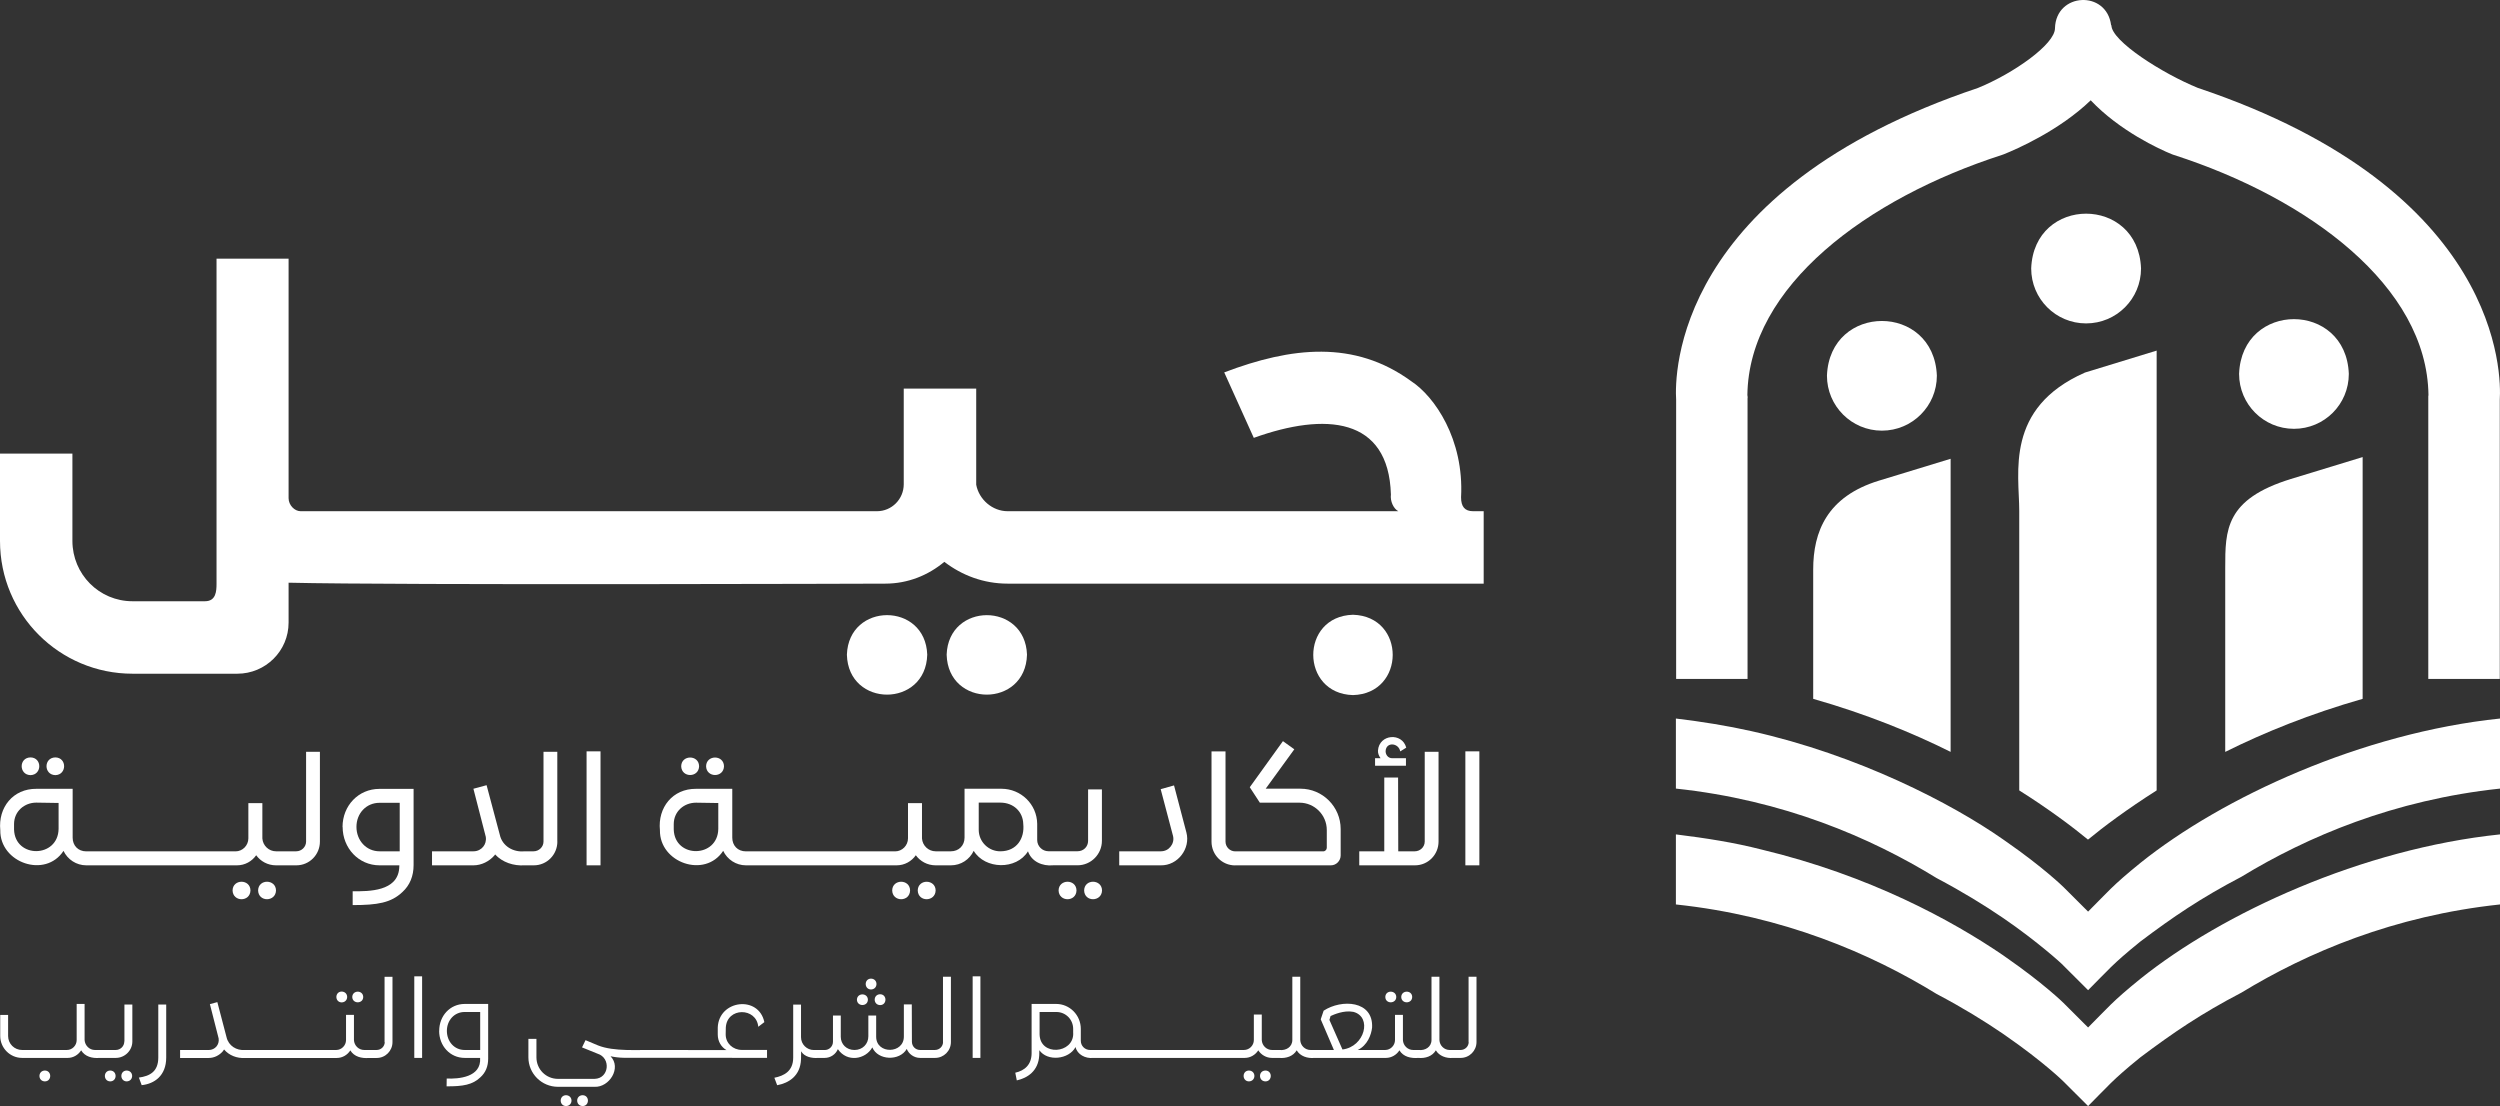
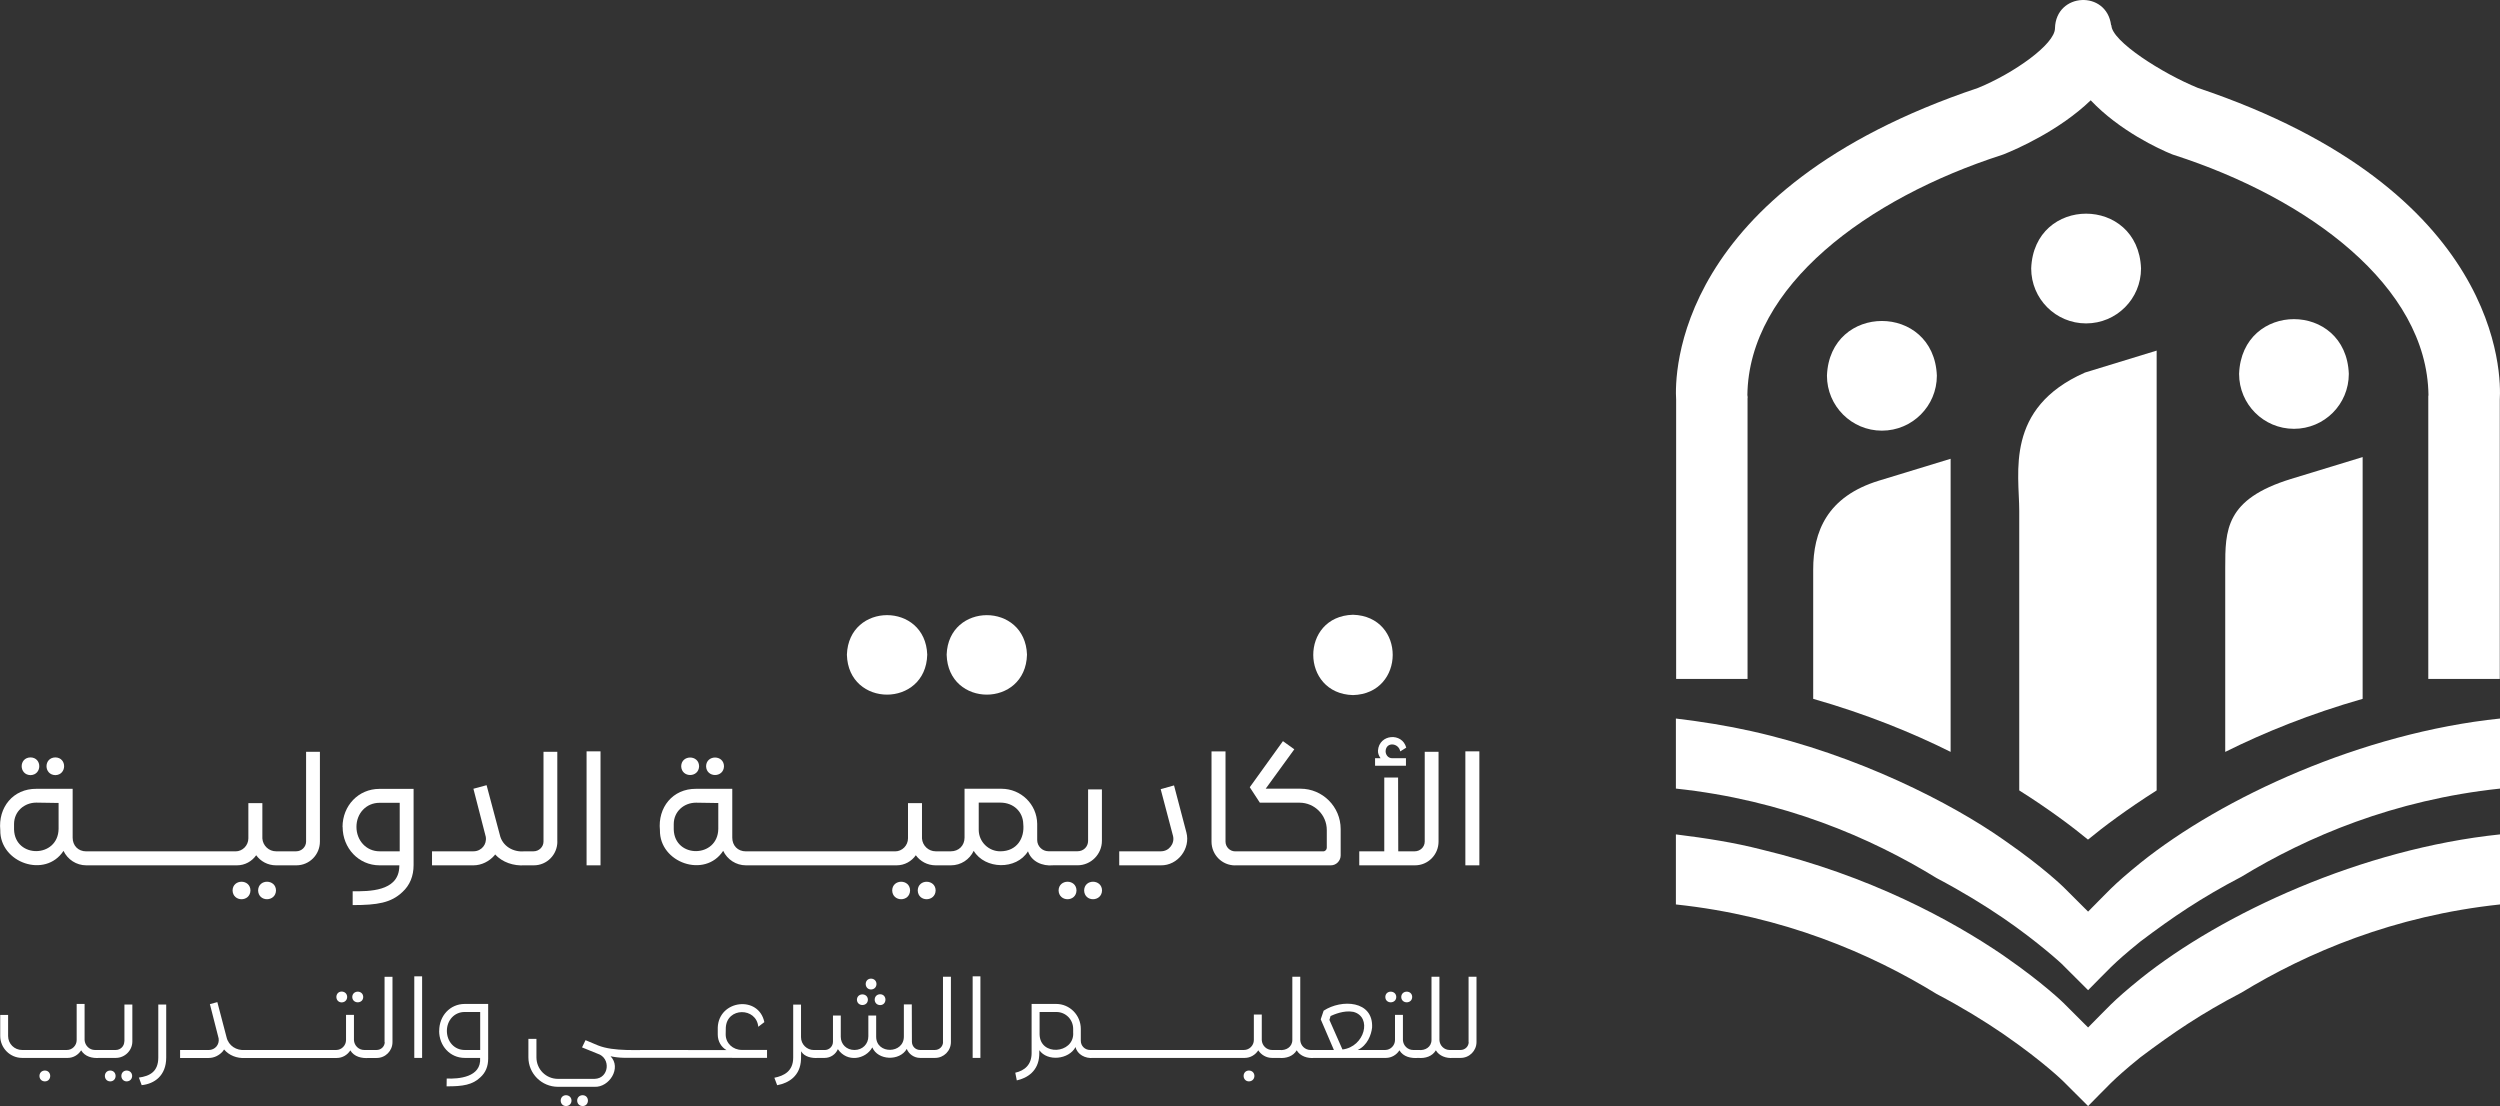
<svg xmlns="http://www.w3.org/2000/svg" width="165" height="73" viewBox="0 0 165 73" fill="none">
  <rect x="0" y="0" width="165" height="73" fill="#333333" stroke="none" />
  <path d="M62.479 43.209C62.572 46.725 67.689 46.725 67.782 43.209C67.662 39.729 62.598 39.733 62.479 43.209Z" fill="white" />
  <path d="M55.895 43.209C55.984 46.725 61.105 46.725 61.198 43.209C61.078 39.729 56.015 39.729 55.895 43.209Z" fill="white" />
-   <path d="M96.43 32.822C96.637 28.981 94.671 26.159 93.14 25.159C89.395 22.427 85.232 22.892 80.799 24.578L82.75 28.899C87.472 27.202 91.65 27.52 91.8 32.636C91.743 33.085 91.978 33.578 92.289 33.74H66.504C65.5 33.74 64.615 32.973 64.43 31.992V25.648H59.647V31.961C59.647 32.942 58.854 33.74 57.881 33.74H19.84C19.444 33.74 19.047 33.341 19.047 32.88V17.07H14.291V38.52C14.291 39.012 14.261 39.682 13.529 39.682H8.743C6.549 39.682 4.779 37.903 4.779 35.698V29.938H0V35.698C0 40.574 3.933 44.465 8.746 44.465H15.665C17.524 44.465 19.047 42.965 19.047 41.093V38.458C26.204 38.632 58.423 38.52 58.427 38.52C59.92 38.52 61.263 37.969 62.325 37.081C63.483 37.969 64.915 38.52 66.5 38.52C66.735 38.52 90.985 38.52 97.923 38.52V33.74H97.222C96.672 33.74 96.43 33.434 96.43 32.822Z" fill="white" />
  <path d="M89.296 40.574C85.786 40.675 85.817 45.783 89.296 45.876C92.778 45.783 92.809 40.675 89.296 40.574Z" fill="white" />
  <path d="M46.602 50.57C46.622 51.345 47.765 51.345 47.784 50.57C47.768 49.806 46.618 49.806 46.602 50.57Z" fill="white" />
  <path d="M44.959 50.57C44.979 51.345 46.121 51.345 46.141 50.57C46.125 49.806 44.975 49.806 44.959 50.57Z" fill="white" />
  <path d="M61.752 58.767C61.74 58.016 60.59 57.996 60.571 58.767C60.59 59.554 61.736 59.531 61.752 58.767Z" fill="white" />
  <path d="M60.066 58.767C60.051 58.004 58.901 58.004 58.885 58.767C58.904 59.543 60.047 59.543 60.066 58.767Z" fill="white" />
  <path d="M67.847 56.186C68.074 56.857 68.79 57.182 69.509 57.109H71.118C72.007 57.109 72.726 56.376 72.726 55.496V52.101H71.814V55.496C71.814 55.884 71.514 56.182 71.118 56.182C70.818 56.182 69.467 56.182 69.198 56.182C68.79 56.182 68.455 55.849 68.455 55.442V54.368C68.436 53.078 67.381 52.058 66.096 52.058H63.66V55.283C63.66 55.81 63.276 56.186 62.76 56.186C62.76 56.186 61.852 56.186 61.752 56.186C61.279 56.186 60.882 55.81 60.851 55.337V53.008H59.928V55.33C59.928 55.802 59.543 56.19 59.081 56.19C59.081 56.19 49.358 56.19 49.231 56.19C48.684 56.19 48.33 55.802 48.33 55.287V52.062H45.937C44.398 52.05 43.405 53.295 43.555 54.791C43.52 56.946 46.529 57.996 47.73 56.155C47.999 56.725 48.577 57.112 49.231 57.112C49.358 57.112 59.07 57.112 59.178 57.112C59.705 57.112 60.166 56.845 60.444 56.446C60.732 56.845 61.206 57.112 61.752 57.112C61.752 57.112 62.672 57.112 62.76 57.112C63.426 57.112 63.995 56.725 64.265 56.155C65.007 57.384 67.081 57.434 67.847 56.186ZM47.407 54.706C47.38 56.64 44.525 56.671 44.467 54.748V54.395C44.467 53.547 45.152 52.977 45.937 52.977L47.407 53V54.709V54.706ZM66.035 56.186C65.254 56.198 64.596 55.562 64.596 54.767V52.973H66.023C66.893 52.973 67.516 53.574 67.535 54.38C67.635 55.326 67.112 56.178 66.035 56.186Z" fill="white" />
  <path d="M69.867 58.767C69.886 59.543 71.029 59.543 71.049 58.767C71.033 58.004 69.883 58.004 69.867 58.767Z" fill="white" />
  <path d="M71.553 58.767C71.572 59.554 72.719 59.531 72.734 58.767C72.722 58.016 71.572 57.992 71.553 58.767Z" fill="white" />
  <path d="M77.421 55.178C77.486 55.446 77.401 55.706 77.259 55.876C77.121 56.058 76.894 56.186 76.617 56.186H73.869V57.112H76.617C77.725 57.132 78.587 56.016 78.302 54.942L77.486 51.837L76.605 52.085L77.421 55.178Z" fill="white" />
  <path d="M81.519 57.112C81.65 57.112 87.841 57.112 87.841 57.112C88.195 57.112 88.484 56.81 88.484 56.457V54.717C88.484 53.244 87.291 52.054 85.832 52.054H83.535L85.424 49.454L84.674 48.915L82.485 51.957L83.15 52.977H85.767C86.756 52.977 87.568 53.783 87.568 54.783V55.954C87.568 56.081 87.46 56.19 87.333 56.19C87.067 56.19 81.63 56.19 81.526 56.19C81.172 56.19 80.884 55.899 80.884 55.547V49.593H79.96V55.547C79.96 56.419 80.657 57.116 81.515 57.116L81.519 57.112Z" fill="white" />
  <path d="M91.889 50.043C91.589 50.043 91.45 49.787 91.45 49.581C91.473 48.946 92.312 49.02 92.416 49.593L92.812 49.345C92.547 48.33 91.023 48.442 90.946 49.539C90.935 49.721 91.012 49.903 91.119 50.043H90.754V50.539H92.793V50.043H91.889Z" fill="white" />
  <path d="M94.944 55.543V49.62H94.032V55.543C94.032 55.899 93.732 56.186 93.378 56.186H92.285L92.274 51.318H91.362V56.186H89.711V57.112H93.39C94.248 57.112 94.944 56.415 94.944 55.543Z" fill="white" />
  <path d="M97.638 49.589H96.714V57.112H97.638V49.589Z" fill="white" />
  <path d="M2.012 51.159C2.782 51.14 2.79 50 2.012 49.989C1.231 50.004 1.243 51.14 2.012 51.159Z" fill="white" />
  <path d="M3.652 51.159C4.421 51.14 4.429 50 3.652 49.989C2.871 50.004 2.882 51.14 3.652 51.159Z" fill="white" />
  <path d="M17.035 58.767C17.054 59.554 18.201 59.531 18.216 58.767C18.205 58.016 17.054 57.992 17.035 58.767Z" fill="white" />
  <path d="M15.35 58.767C15.369 59.543 16.512 59.543 16.531 58.767C16.515 58.004 15.365 58.004 15.35 58.767Z" fill="white" />
  <path d="M4.19 56.155C4.46 56.725 5.037 57.112 5.695 57.112C5.826 57.112 15.642 57.112 15.642 57.112C16.169 57.112 16.631 56.845 16.908 56.446C17.197 56.845 17.67 57.112 18.216 57.112C18.562 57.112 19.213 57.112 19.559 57.112C20.417 57.112 21.114 56.415 21.114 55.543V49.62H20.202V55.543C20.202 55.899 19.902 56.186 19.548 56.186H18.216C17.743 56.186 17.346 55.81 17.316 55.337V53.008H16.392V55.33C16.392 55.802 16.008 56.19 15.546 56.19C15.546 56.19 5.822 56.19 5.695 56.19C5.149 56.19 4.795 55.802 4.795 55.287V52.062H2.401C0.862 52.05 -0.131 53.291 0.019 54.791C-0.015 56.946 2.994 57.996 4.194 56.155H4.19ZM0.927 54.392C0.927 53.543 1.612 52.973 2.397 52.973L3.867 52.996V54.706C3.836 56.64 0.985 56.671 0.927 54.748V54.392Z" fill="white" />
  <path d="M22.614 54.578C22.614 55.973 23.669 57.112 25.05 57.112H26.358L26.347 57.318C26.22 58.814 24.392 58.837 23.276 58.822V59.736C24.919 59.736 25.808 59.585 26.558 58.876C27.051 58.426 27.297 57.822 27.297 57.093V52.066H25.042C23.657 52.066 22.607 53.175 22.607 54.581L22.614 54.578ZM26.381 56.186H25.05C24.169 56.186 23.526 55.465 23.526 54.574C23.526 53.682 24.169 52.985 25.05 52.985H26.381V56.186Z" fill="white" />
  <path d="M36.782 55.543V49.62H35.871V55.543C35.871 55.899 35.57 56.186 35.216 56.186H34.616C33.877 56.26 33.15 55.849 32.985 55.089L32.115 51.822L31.245 52.058L32.061 55.229C32.103 55.485 32.026 55.725 31.892 55.884C31.761 56.047 31.538 56.186 31.249 56.186H28.513V57.112H31.249C31.776 57.112 32.288 56.853 32.634 56.457C32.646 56.438 32.657 56.415 32.677 56.392C33.154 56.911 33.889 57.159 34.62 57.112H35.232C36.09 57.112 36.786 56.415 36.786 55.543H36.782Z" fill="white" />
  <path d="M38.714 57.112H39.634V49.589H38.714V57.112Z" fill="white" />
  <path d="M82.427 70.655C81.957 70.667 81.969 71.361 82.427 71.372C82.908 71.361 82.916 70.667 82.427 70.655Z" fill="white" />
-   <path d="M83.516 70.655C83.039 70.667 83.046 71.361 83.516 71.372C83.985 71.372 83.993 70.659 83.516 70.655Z" fill="white" />
  <path d="M91.431 65.799C91.435 66.279 92.151 66.264 92.154 65.799C92.143 65.341 91.443 65.326 91.431 65.799Z" fill="white" />
  <path d="M92.482 65.799C92.489 66.271 93.201 66.271 93.205 65.799C93.197 65.333 92.497 65.333 92.482 65.799Z" fill="white" />
  <path d="M96.934 68.775C96.934 69.062 96.695 69.299 96.395 69.299C96.395 69.299 95.706 69.299 95.679 69.299C95.317 69.299 95.017 69.008 95.002 68.643V64.465H94.479V68.643C94.475 69.109 94.055 69.349 93.632 69.299H93.27C92.909 69.299 92.609 69.008 92.593 68.643V66.981H92.07V68.643C92.07 69.004 91.77 69.299 91.423 69.299H89.611C90.25 68.992 90.504 68.299 90.558 67.822C90.65 66.027 88.541 65.93 87.36 66.706L87.168 67.275L88.037 69.299C88.037 69.299 86.533 69.299 86.494 69.299C86.132 69.299 85.832 69.008 85.817 68.643V64.465H85.294V68.643C85.29 69.109 84.87 69.349 84.447 69.299H83.954C83.593 69.299 83.293 69.008 83.277 68.643V66.957H82.754V68.643C82.754 69.004 82.454 69.299 82.1 69.299H71.949C71.603 69.299 71.333 69.031 71.333 68.69V67.907C71.333 67 70.602 66.26 69.706 66.26H68.086V69.504C68.086 70.267 67.632 70.659 67.008 70.799L67.108 71.306C67.808 71.151 68.536 70.69 68.59 69.651L68.597 69.314C69.121 70.07 70.541 69.938 70.987 69.105C71.095 69.597 71.637 69.88 72.157 69.822C72.157 69.822 82.05 69.822 82.154 69.822C82.531 69.822 82.862 69.612 83.046 69.322C83.231 69.612 83.57 69.822 83.951 69.822H84.42C84.882 69.864 85.344 69.721 85.582 69.322C85.809 69.709 86.294 69.868 86.752 69.822C86.752 69.822 91.447 69.822 91.47 69.822C91.847 69.822 92.178 69.612 92.362 69.322C92.62 69.752 93.117 69.861 93.609 69.822C94.071 69.864 94.529 69.721 94.767 69.322C94.983 69.694 95.456 69.864 95.895 69.822H96.403C96.98 69.822 97.449 69.353 97.449 68.775V64.465H96.926V68.775H96.934ZM70.833 68.206C70.852 69.55 68.64 69.725 68.613 68.267V66.791H69.717C70.341 66.791 70.829 67.291 70.829 67.907V68.206H70.833ZM88.603 69.267L87.741 67.314L87.818 67.058C88.01 66.973 88.684 66.659 89.322 66.783C90.577 67.109 90.081 69.089 88.599 69.267H88.603Z" fill="white" />
  <path d="M37.356 72.283C36.886 72.295 36.894 72.988 37.356 73C37.837 72.988 37.845 72.299 37.356 72.283Z" fill="white" />
  <path d="M38.449 72.283C37.971 72.299 37.979 72.984 38.449 73C38.918 73 38.926 72.287 38.449 72.283Z" fill="white" />
  <path d="M47.895 68.275L47.903 67.822C47.976 66.465 49.923 66.473 50.046 67.767L50.447 67.461C50.077 65.674 47.441 65.992 47.372 67.814V68.283C47.372 68.729 47.603 69.112 47.949 69.306C47.949 69.306 44.197 69.299 43.224 69.299C42.108 69.279 40.519 69.415 39.476 69C39.353 68.954 39.222 68.891 38.645 68.651L38.414 69.128L39.438 69.543C40.346 69.826 40.2 71.19 39.237 71.205H36.825C36.04 71.205 35.405 70.578 35.405 69.783V68.566H34.874V69.783C34.874 70.861 35.751 71.729 36.825 71.729H39.237C40.215 71.779 41.038 70.477 40.296 69.713C40.596 69.775 40.884 69.81 41.188 69.814C44.09 69.818 47.703 69.818 50.624 69.818V69.295H48.965C48.38 69.295 47.895 68.864 47.895 68.271V68.275Z" fill="white" />
  <path d="M56.557 65.977C56.565 66.45 57.277 66.45 57.281 65.977C57.269 65.516 56.572 65.512 56.557 65.977Z" fill="white" />
  <path d="M57.484 64.589C57.015 64.601 57.027 65.295 57.484 65.306C57.965 65.295 57.973 64.601 57.484 64.589Z" fill="white" />
  <path d="M58.085 66.337C58.554 66.337 58.562 65.624 58.085 65.62C57.608 65.636 57.615 66.322 58.085 66.337Z" fill="white" />
  <path d="M62.241 68.775C62.241 69.062 62.002 69.299 61.702 69.299H60.732C60.424 69.299 60.186 69.062 60.186 68.752L60.178 66.291H59.655V68.399C59.67 69.566 57.835 69.597 57.827 68.43V67.023H57.311V68.399C57.311 68.907 56.926 69.299 56.395 69.299C55.864 69.299 55.491 68.915 55.491 68.43V67.023H54.976V68.756C54.976 69.062 54.729 69.302 54.429 69.302C54.252 69.302 53.887 69.302 53.714 69.302C53.252 69.302 52.867 68.926 52.867 68.457V66.302H52.351V69.802C52.351 70.702 51.743 71.004 51.108 71.132L51.293 71.624C52.055 71.484 52.828 71.016 52.867 69.907L52.875 69.384C53.079 69.748 53.575 69.857 53.998 69.822H54.429C54.822 69.822 55.16 69.578 55.299 69.244C55.907 70.139 57.127 69.926 57.573 69.128C57.935 69.992 59.374 70.05 59.847 69.229C59.978 69.566 60.324 69.822 60.732 69.822C60.986 69.822 61.463 69.822 61.717 69.822C62.294 69.822 62.76 69.353 62.76 68.775V64.465H62.237V68.775H62.241Z" fill="white" />
  <path d="M64.195 69.822H64.707V64.438H64.195V69.822Z" fill="white" />
  <path d="M2.959 70.655C2.482 70.671 2.49 71.361 2.959 71.372C3.429 71.372 3.436 70.659 2.959 70.655Z" fill="white" />
  <path d="M7.269 70.655C6.803 70.671 6.811 71.357 7.269 71.372C7.746 71.372 7.754 70.659 7.269 70.655Z" fill="white" />
  <path d="M8.204 68.737C8.204 69.043 7.958 69.299 7.634 69.299H6.261C5.907 69.299 5.606 69.008 5.583 68.643V66.26H5.06V68.643C5.06 69.004 4.768 69.299 4.414 69.299H1.458C0.95 69.299 0.535 68.891 0.535 68.376V66.984H0.015V68.376C0.015 69.167 0.662 69.822 1.458 69.822H4.471C4.848 69.822 5.172 69.612 5.356 69.322C5.603 69.737 6.091 69.864 6.572 69.822H7.642C8.242 69.822 8.735 69.329 8.735 68.737V66.299H8.212V68.737H8.204Z" fill="white" />
  <path d="M8.358 70.655C7.888 70.667 7.9 71.361 8.358 71.372C8.839 71.361 8.846 70.667 8.358 70.655Z" fill="white" />
  <path d="M10.447 69.799C10.447 70.721 9.893 71.023 9.166 71.12L9.351 71.62C10.189 71.535 10.97 70.996 10.97 69.799V66.299H10.447V69.799Z" fill="white" />
  <path d="M22.549 66.159C23.03 66.147 23.038 65.457 22.549 65.442C22.083 65.454 22.087 66.147 22.549 66.159Z" fill="white" />
  <path d="M23.973 65.799C23.961 65.333 23.265 65.333 23.249 65.799C23.257 66.271 23.969 66.271 23.973 65.799Z" fill="white" />
  <path d="M25.393 68.775C25.393 69.062 25.154 69.299 24.854 69.299C24.854 69.299 24.061 69.299 24.038 69.299C23.676 69.299 23.376 69.008 23.361 68.643V66.981H22.838V68.643C22.838 69.004 22.537 69.299 22.191 69.299C21.96 69.299 17.2 69.299 16.173 69.299C15.611 69.349 15.084 69.023 14.953 68.461L14.345 66.14L13.853 66.271L14.43 68.535C14.491 68.946 14.199 69.295 13.776 69.302H11.886V69.826H13.776C14.137 69.826 14.476 69.655 14.711 69.38L14.788 69.264C15.115 69.655 15.638 69.861 16.169 69.826C16.169 69.826 22.153 69.826 22.23 69.826C22.607 69.826 22.938 69.616 23.122 69.326C23.376 69.748 23.865 69.864 24.354 69.826H24.862C25.439 69.826 25.904 69.357 25.904 68.779V64.469H25.381V68.779L25.393 68.775Z" fill="white" />
  <path d="M27.343 64.438V69.822H27.859V64.438H27.343Z" fill="white" />
  <path d="M28.983 68.039C28.983 69.023 29.698 69.822 30.672 69.822H31.688C31.78 71.112 30.245 71.217 29.483 71.182L29.475 71.698C30.553 71.705 31.195 71.597 31.711 71.097C32.05 70.791 32.219 70.376 32.219 69.876V66.26H30.676C29.698 66.26 28.987 67.05 28.987 68.035L28.983 68.039ZM31.692 69.299H30.668C29.983 69.299 29.494 68.737 29.494 68.039C29.494 67.341 29.987 66.791 30.668 66.791H31.692V69.299Z" fill="white" />
  <path d="M132.185 60.574C134.455 62.12 136.187 63.694 136.194 63.736L137.814 65.353C139.119 64.054 139.365 63.678 141.266 62.14C143.425 60.512 145.264 59.264 147.938 57.864C152.29 55.213 158.004 52.791 165 52.047V47.423C155.907 48.368 146.68 52.609 141.266 56.953C139.373 58.488 139.115 58.872 137.814 60.167L136.194 58.55C136.16 58.516 134.844 57.236 132.416 55.55C132.331 55.492 132.266 55.442 132.185 55.388C128.849 53.05 122.653 49.826 115.577 48.252C114.011 47.899 112.337 47.632 110.609 47.423V52.047C117.686 52.798 123.446 55.267 127.817 57.953C129.526 58.857 130.988 59.756 132.185 60.574Z" fill="white" />
  <path d="M132.185 68.221C132.266 68.275 132.331 68.329 132.416 68.384C134.844 70.066 136.16 71.345 136.194 71.384L137.814 73C139.119 71.702 139.365 71.322 141.266 69.783C143.428 68.159 145.264 66.907 147.938 65.512C152.29 62.861 158.004 60.438 165 59.694V55.07C155.907 56.016 146.68 60.256 141.266 64.601C139.369 66.136 139.115 66.519 137.814 67.814L136.194 66.198C136.16 66.159 134.844 64.884 132.416 63.198C132.331 63.14 132.266 63.089 132.185 63.035C128.829 60.748 123.419 57.787 116.262 56.07C114.434 55.601 112.599 55.318 110.609 55.07V59.694C117.686 60.446 123.446 62.915 127.817 65.601C129.526 66.5 130.988 67.403 132.185 68.221Z" fill="white" />
  <path d="M151.401 28.302C153.406 28.302 155.022 26.686 155.022 24.675C154.841 19.861 147.961 19.857 147.78 24.675C147.78 26.682 149.4 28.302 151.401 28.302Z" fill="white" />
  <path d="M146.868 49.624C149.45 48.337 152.475 47.112 155.934 46.124V30.167L151.197 31.613C146.865 32.95 146.865 34.985 146.865 37.477V49.624H146.868Z" fill="white" />
  <path d="M137.68 21.345C139.688 21.345 141.308 19.725 141.308 17.717C141.127 12.899 134.24 12.896 134.059 17.717C134.059 19.725 135.679 21.345 137.68 21.345Z" fill="white" />
  <path d="M137.807 55.415C138.83 54.57 140.381 53.411 142.339 52.167V23.14L137.606 24.589C132.3 26.934 133.27 31.217 133.27 33.717V52.167C135.232 53.407 136.783 54.57 137.807 55.415Z" fill="white" />
  <path d="M124.208 28.423C126.209 28.423 127.833 26.799 127.833 24.795C127.644 19.981 120.764 19.981 120.579 24.795C120.579 26.795 122.199 28.423 124.204 28.423H124.208Z" fill="white" />
  <path d="M119.671 46.124C123.134 47.112 126.159 48.337 128.741 49.624V30.279L124.004 31.725C120.583 32.775 119.671 35.097 119.671 37.589V46.124Z" fill="white" />
  <path d="M110.621 44.81H115.338V26.302L115.346 26.209L115.327 26.074C115.419 18.88 123.234 13.097 132.119 10.229L132.25 10.182C133.074 9.853 135.906 8.624 137.987 6.62C139.888 8.632 142.52 9.849 143.351 10.182L143.482 10.229C152.359 13.089 160.186 18.888 160.279 26.074L160.267 26.151V44.81H164.985V26.384C165.085 24.787 165.158 12.543 145.052 5.799C142.736 4.857 139.353 2.713 139.353 1.667H139.334C139.038 -0.67 135.686 -0.5 135.629 1.865C135.629 2.919 132.912 4.837 130.549 5.803C110.451 12.547 110.525 24.787 110.625 26.384V44.81H110.621Z" fill="white" />
</svg>